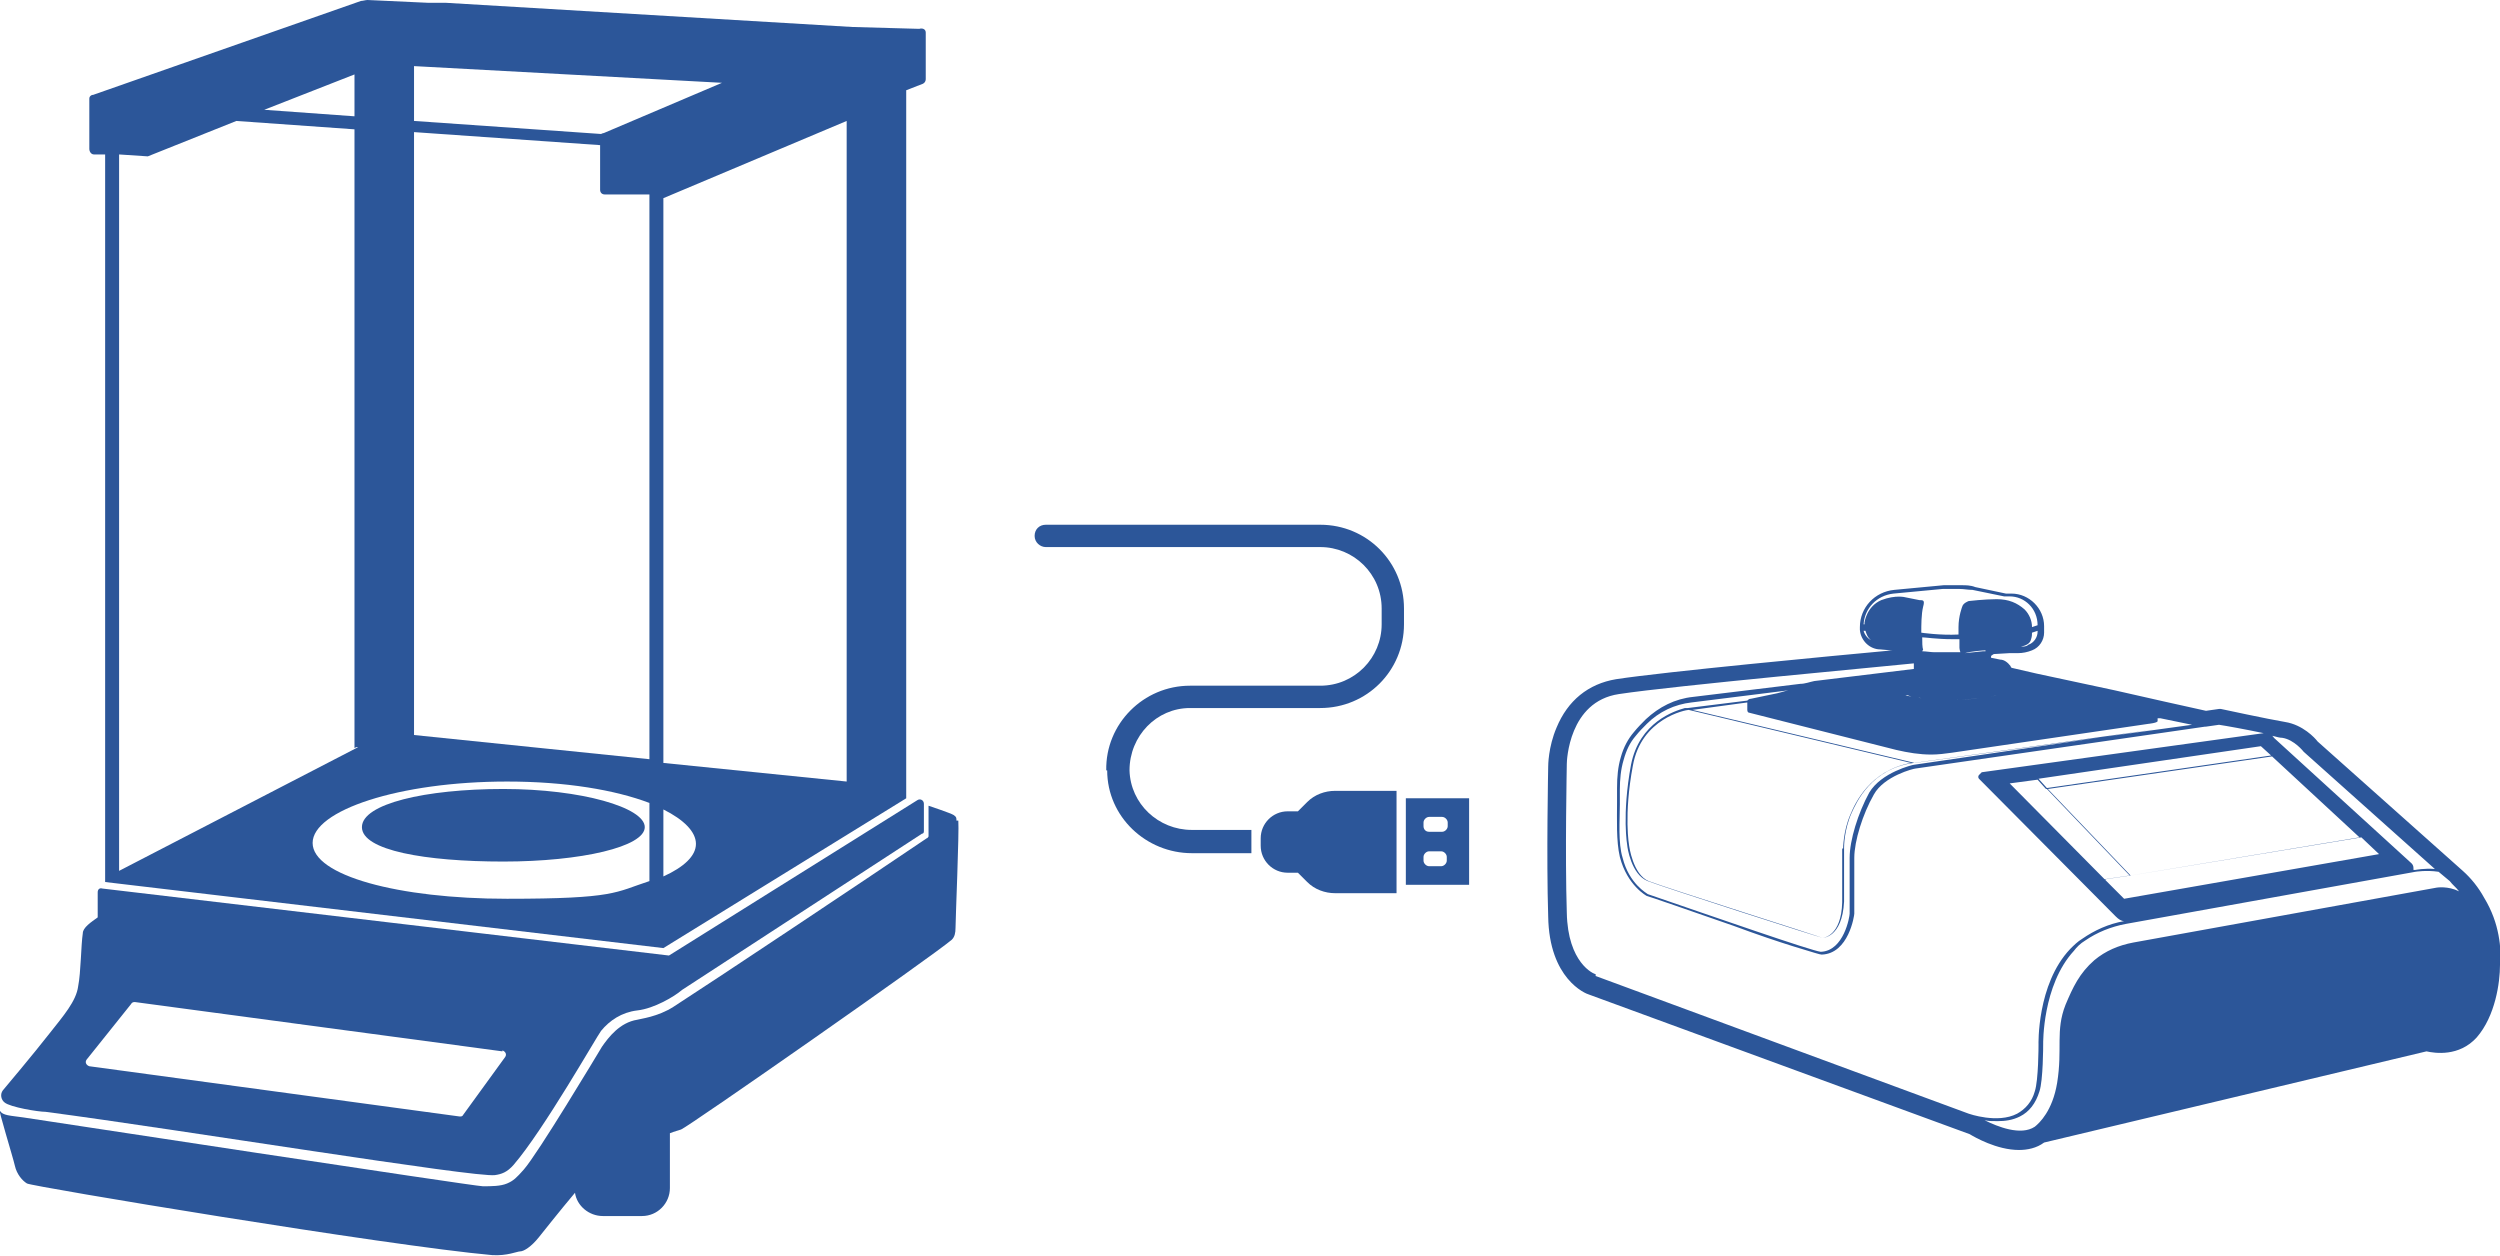
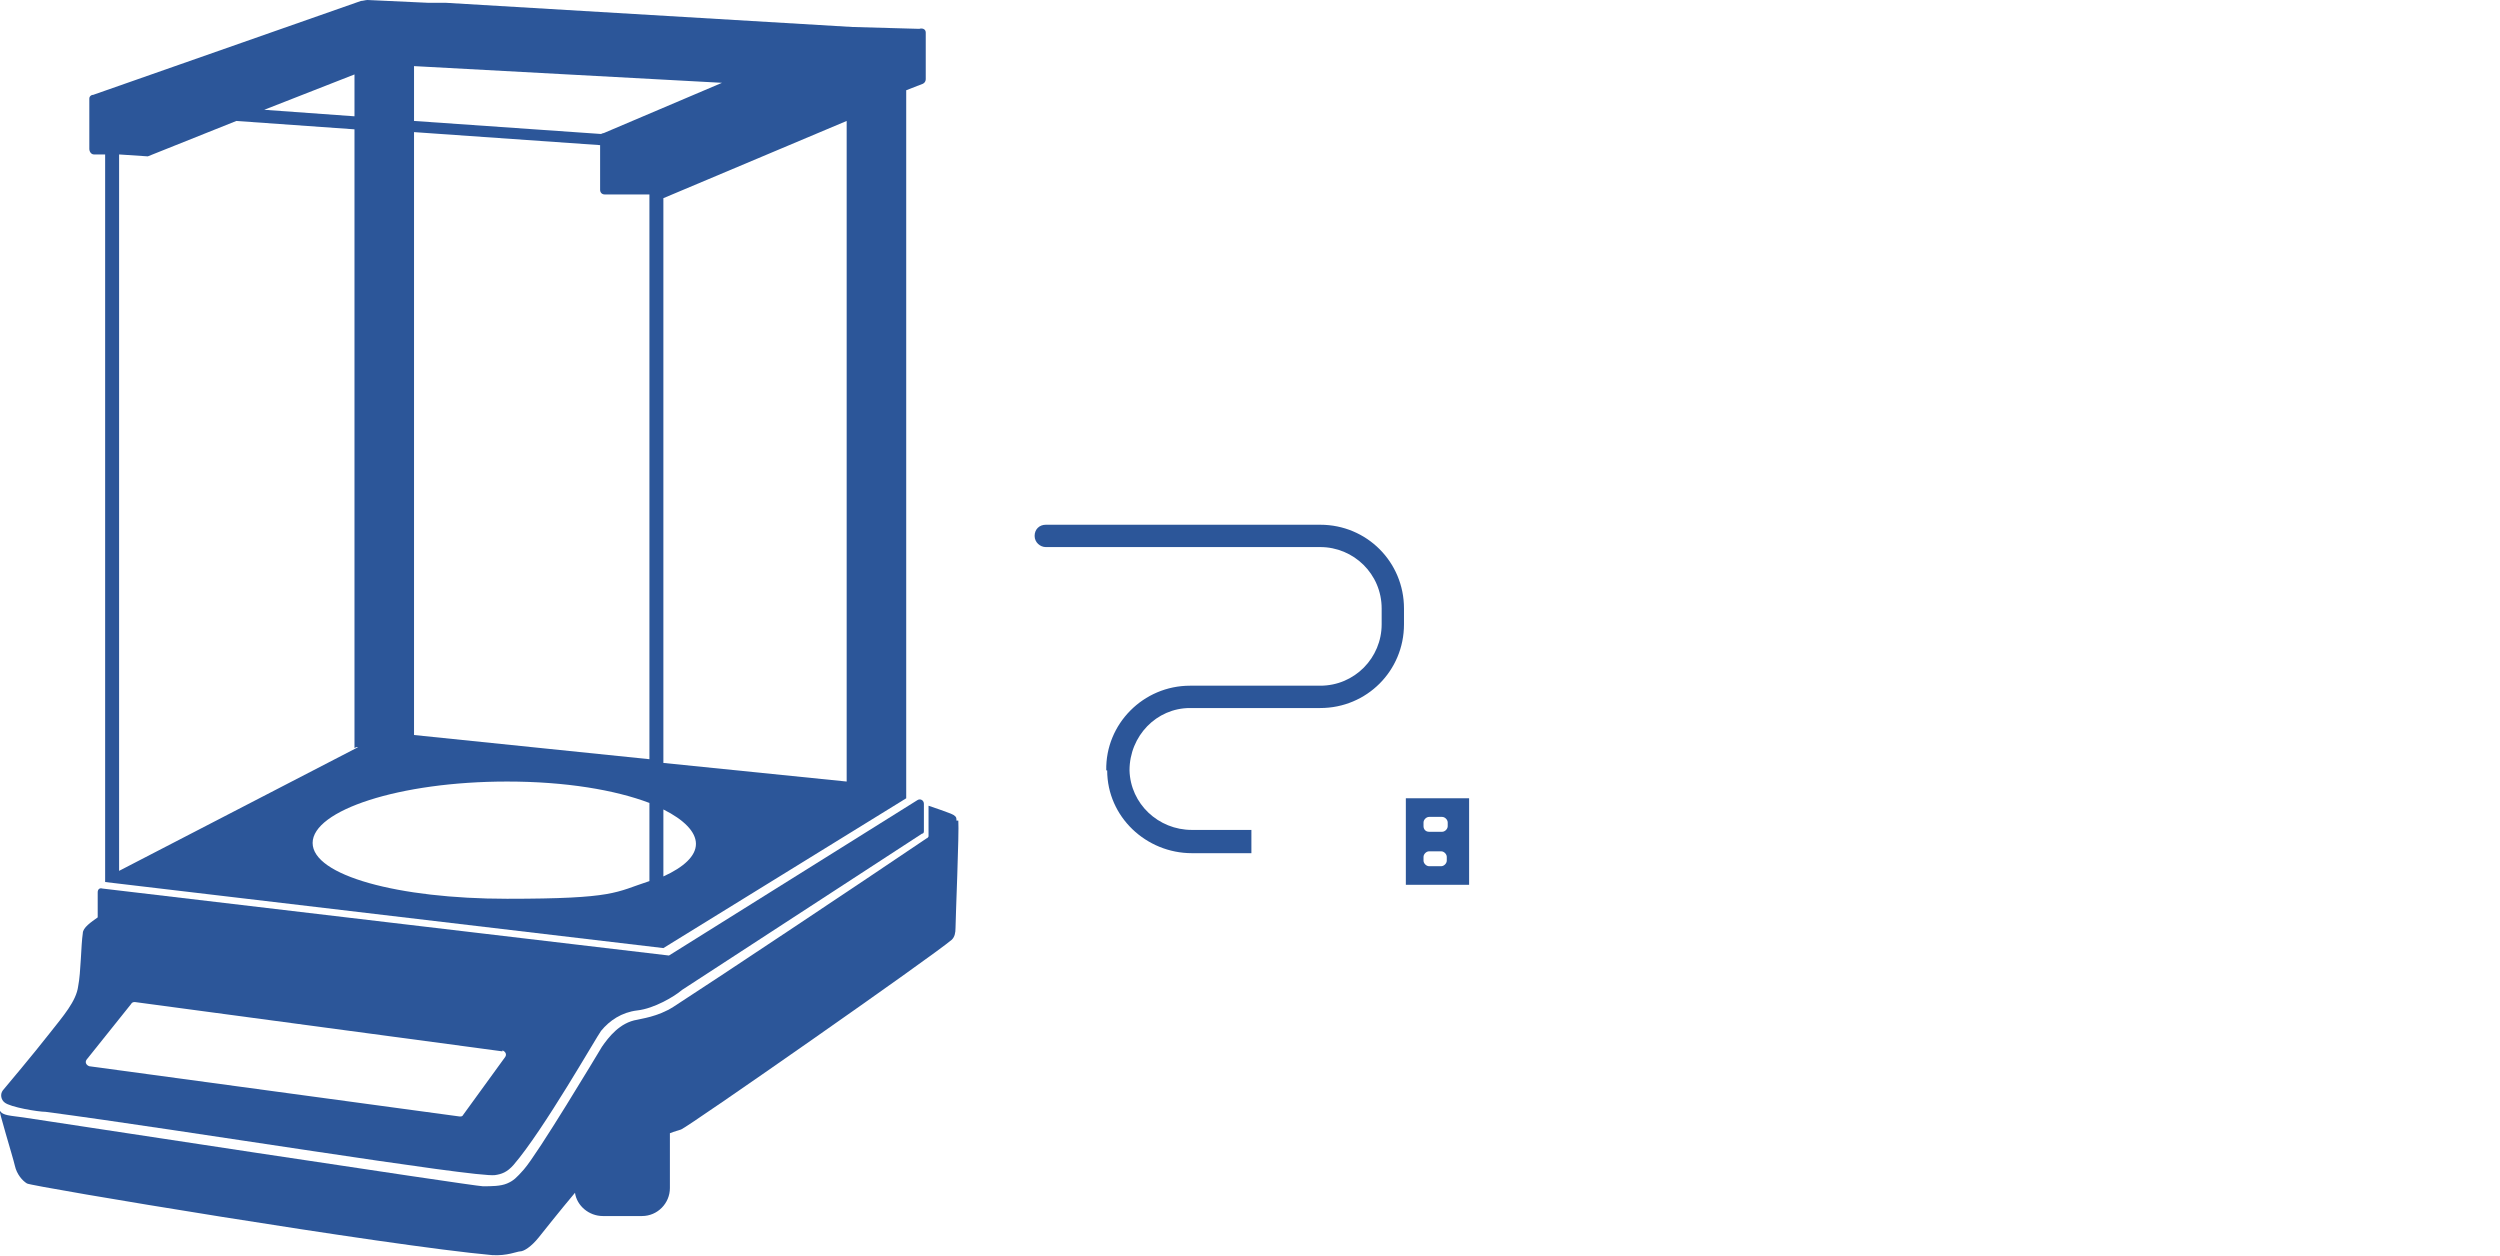
<svg xmlns="http://www.w3.org/2000/svg" id="uuid-ada683e0-8647-4a19-8753-cbd52baca50b" version="1.1" viewBox="0 0 268.7 135">
  <defs>
    <style>
      .cls-1 {
        fill: #2c5699;
        stroke-width: 0px;
      }
    </style>
  </defs>
  <g id="uuid-0b5b3c82-d6d1-441e-989c-c39595c56143">
    <g>
-       <path class="cls-1" d="M268.7,103.7c0,1.9-.5,5.5-2.5,7.8-1.9,2.1-4.5,1.7-5.4,1.5l-41.1,9.8c-.8.6-1.8.8-2.7.8-2.4,0-4.8-1.4-5.3-1.7l-40.9-15c-.4-.1-4.3-1.7-4.4-8.4-.2-6.3,0-16,0-16.1s0-2.1.9-4.2c1.2-2.9,3.4-4.7,6.4-5.2,5.2-.8,23.2-2.5,29.7-3.1h-.2c0,0-1.1-.1-1.1-.1-1.1,0-2.1-.9-2.2-2.1,0,0,0-.2,0-.3,0-2.1,1.6-3.8,3.7-4l5.3-.5c.2,0,.5,0,.7,0h1.2c.5,0,1,0,1.5.2l3.3.7h.6c1.9,0,3.5,1.6,3.5,3.5v.7c0,.8-.5,1.6-1.3,1.9-.5.2-1,.3-1.5.3h-.9s-1.7.1-1.7.1c0,0-.2.1-.3.2v.2l1,.2c.4,0,.8.3,1.1.7h0c0,.1.1.2.2.2h0s2.6.6,2.6.6l8.4,1.8,5.3,1.2,4.5,1,1.4-.2h.2c0,0,5.1,1.1,6.9,1.4,1.9.3,3.2,1.7,3.5,2.1l15.6,13.9c.9.8,1.7,1.8,2.3,2.9h0c1.7,2.8,1.8,5.4,1.8,7.4M244.2,79.1c0,0,.1,0,.2.2l14.8,13.5c.2.2.2.4.2.6,0,0,0,0,0,.1h.2c0,0,1-.2,2.1-.1l-14.1-12.6h0c0,0-1-1.3-2.3-1.5-.3,0-.6-.1-1-.2M226.2,94.5l2.7-.4-8.9-9.3h-.2s0,0,0,0h.1s-.9-1-.9-1l-3,.4,10.3,10.4h0ZM244.2,81.3l-24.1,3.5,8.9,9.3,24.6-4.1-9.4-8.7ZM244.1,81.2l-1.1-1-23.9,3.5.9,1,24.1-3.5h0ZM226.3,94.6l2,2,27.4-4.8-1.9-1.8-24.8,4.1-2.7.4ZM174.1,86.5c0,1.7-.2,4.1.3,5.7.7,2.8,2.6,3.8,2.7,3.9,7,2.4,17.6,6.1,18.6,6.2h0c2.5-.1,3.1-3.8,3.1-4.1v-6c0-1.9.9-4.8,2.1-7,1.3-2.2,4.7-3,4.8-3h0l25.9-3.8-25.9,3.6h0c-4.6.6-6.2,4.3-6.7,5.4-.8,1.8-.8,3.6-.8,3.7s0,1.8,0,5.8c-.2,3.9-2.3,3.9-2.3,3.9h0c-.2,0-17-5.4-18.8-6.1-1.8-.7-2.2-3.7-2.2-3.8,0,0-.6-3.3.4-8.7.9-4.6,4.7-5.8,5.8-6.1h0,.3c0,0,0,0,0,0l6.4-.8c.1-.1.2-.2.4-.2l2.4-.5c.6-.1,1.1-.3,1.6-.4l-10.4,1.3c-1.8.2-3.5,1-4.8,2.3-.4.4-.8.8-1.2,1.3-.6.7-1,1.5-1.3,2.6-.3,1-.4,2.1-.4,3.2,0,.4,0,1,0,1.7M206.6,70s0,0,0,0c.4,0,.9.1,1.3.1h2.8c0,0-.1-.3-.1-.5,0-.2,0-.4,0-.9-.3,0-.5,0-.8,0-1.6,0-2.9-.2-3.2-.2,0,.5,0,1.1.1,1.3M198.1,91.2s0-1.9.8-3.7c.5-1.2,2.1-4.7,6.5-5.5l-23.9-5.7c-.3,0-5.1.9-6,6-1,5.3-.4,8.6-.4,8.6,0,0,.4,3.1,2.1,3.8,1.8.7,18.2,5.9,18.7,6.1.1,0,2-.2,2.1-3.8,0-4,0-5.8,0-5.8M205.8,82l29.8-4.1-3.4-.7h-.3c0,0,0,.3,0,.3,0,.2-1,.3-1,.3l-21.1,3.1c-.7.1-1.5.2-2.2.2-1.3,0-2.5-.2-3.8-.5l-15.8-4c-.1,0-.2-.1-.2-.3v-.5c0-.1,0-.2,0-.3l-5.9.8,23.9,5.7h0,0ZM204.8,74.7c.4.2,2.2.5,4.9.5s4.6-.3,4.9-.5c0,0,0,0,0,0-.2.1-.6.2-1.3.3-.9.1-2.2.2-3.5.2s-2.6,0-3.5-.2c-.7,0-1.1-.2-1.3-.3h0M214.6,72.8c-.3,0-.6,0-.7,0h0c.2,0,.4,0,.8,0,0,0,0,0,0,0M213.4,69.9h0c-.2,0-1.6.1-2.2.3h0l1.9-.2c.1,0,.2,0,.3,0M219,67.8l-.6.2c0,.2,0,.4-.1.7-.1.5-.6.7-1.1.8.3,0,.6,0,.8-.2.6-.2,1-.8,1-1.4h0q0,0,0,0ZM200.3,67.1h.1c0,0,0-.2,0-.2,0,0,.2-1.7,1.8-2.4,1.6-.6,2.6-.3,2.6-.3l1.5.3c.4,0,.6,0,.4.7-.2.8-.2,2-.2,2.8v.3-.3s2,.3,4,.2c0-.3,0-.5,0-.8,0-1.2.4-2.2.4-2.2.1-.4.7-.6.7-.6,0,0,1.7-.2,3-.2,1.3,0,2.2.4,3,1.1.5.5.8,1.2.8,1.9l.6-.2h0c0-1.8-1.4-3.1-3-3.1h-.6l-3.4-.7c-.5,0-.9-.1-1.4-.1h-1.2c-.2,0-.4,0-.6,0l-5.3.5c-1.8.2-3.1,1.6-3.2,3.3M201.1,68.8c-.4-.3-.5-.7-.6-1h-.2c.1.4.4.8.8,1M204,69.4l-.8-.3h-.9.9s.8.3.8.3h0ZM171.5,104.9l40.1,14.8h0c0,0,3.1,1.1,5.2,0,.9-.5,1.6-1.3,1.9-2.4.4-1.2.4-4.9.4-5,0,0-.2-6.5,3.4-10.3.4-.4.8-.8,1.3-1.1,1.3-.9,2.8-1.6,4.5-1.9-.3,0-.6-.2-.9-.5l-14.7-14.8c-.1-.1-.1-.3,0-.4s.2-.2.3-.3l30.3-4.2c-1.9-.4-4.1-.8-4.8-.9l-1.4.2h-.1s-31.1,4.5-31.1,4.5c-.2,0-3.4.8-4.5,2.8-1.2,2.1-2.1,5-2.1,6.8v6c0,.2-.6,4.3-3.5,4.4h0c-.2,0-.8-.2-3.1-.9-1.6-.5-3.7-1.2-6.4-2.2-4.6-1.6-9.2-3.2-9.3-3.2h0c0,0-2.1-1.1-2.9-4.2-.4-1.7-.3-4.1-.3-5.8,0-.7,0-1.2,0-1.6,0-1.2.1-2.3.4-3.3.3-1.1.8-2,1.4-2.7.4-.5.9-1,1.3-1.4,1.4-1.3,3.1-2.2,5.1-2.4l11.5-1.4h0c.5,0,1-.2,1.5-.3l10.7-1.3v-.6c-2.8.3-25.8,2.4-31.7,3.3-5.4.8-5.6,7.2-5.6,7.5s-.2,9.7,0,16c.1,5.4,2.9,6.6,3.1,6.6h0ZM218.7,121.1s0,0,0,0c.5-.4,1.9-1.7,2.4-4.7.6-3.7-.2-5.6.9-8.4.8-1.9,1.5-3.4,3.1-4.8,1.2-1,2.6-1.6,4.2-1.9l32.6-5.9s1.2-.2,2.4.4c-.3-.4-.7-.7-1-1.1l-1.2-1c-1.3-.2-2.5,0-2.5,0l-31.1,5.6c-1.6.3-3.1.9-4.4,1.8-.5.3-.9.7-1.2,1.1-3.4,3.7-3.3,10-3.3,10,0,.2,0,3.9-.4,5.1-.4,1.3-1.1,2.2-2.1,2.7-.8.4-1.6.5-2.4.5s-.9,0-1.4-.1c1.4.7,3.9,1.7,5.4.7" />
      <path class="cls-1" d="M72.3,103.2s0,0,0,0c0,0,0,.2,0,.2v-.2h0Z" />
      <path class="cls-1" d="M102.8,88.2h0c0-.3,0-.4-.3-.6s-2.7-1-2.7-1c0,0,0,2.4,0,3,0,.2,0,.3,0,.3,0,0-.1.2-.2.2-6.8,4.6-22.7,15.2-27.2,18.1-1.7,1.1-3.6,1.3-3.9,1.4-1.9.3-3.1,1.9-3.8,2.9-.6,1-6.9,11.5-8.4,13.2-.8.9-1.1,1.2-1.8,1.5-.7.3-1.7.3-2.6.3s-48.1-7.2-49.4-7.4c-1.4-.2-2.2-.2-2.5-.7-.3-.5,1.4,5,1.6,5.9.2.9.8,1.6,1.3,1.9.4.3,38.8,6.7,50,7.7,1.6.1,2.7-.4,3-.4.4,0,1.2-.5,2-1.5.4-.5,2.3-2.9,3.9-4.8.2,1.4,1.5,2.5,3,2.5h4.2c1.7,0,3-1.4,3-3v-5.3c0-.2,0-.4,0-.6.5-.2.9-.3,1.2-.4.8-.3,27-18.6,29.1-20.4.3-.3.4-.7.4-1.3,0-.9.4-10.3.3-11.5" />
-       <path class="cls-1" d="M54.1,92.6c8.4,0,15.2-1.6,15.2-3.7s-6.8-4.1-15.2-4.1-15.2,1.6-15.2,4.1,6.8,3.7,15.2,3.7" />
      <path class="cls-1" d="M99.3,86.6v2.7c0,.1,0,.3-.2.3l-25.8,16.8c-.8.7-3,2-4.8,2.2-1.7.2-3,1.1-3.9,2.2-.4.5-6.2,10.7-9.4,14.4-.7.8-1.3,1-2,1.1-2.1.3-33.9-4.9-48.3-6.8-.8,0-3.8-.5-4.4-1-.4-.3-.5-.9-.2-1.3.5-.6,3.2-3.8,5-6.1,1.5-1.9,2.9-3.5,3.1-5.1.3-1.5.3-4.4.5-5.7,0-.6.9-1.2,1.6-1.7v-2.7c0-.3.2-.5.5-.4l60.9,7.2,26.7-16.7c.3-.2.7,0,.7.4M54,113l-39.5-5.3c-.1,0-.3,0-.4.2l-4.8,6c-.2.3,0,.6.3.7l39.8,5.4c.2,0,.3,0,.4-.2l4.5-6.2c.2-.3,0-.6-.3-.7M72.3,103.2s0,0,0,0c0,0,0,.2,0,.2v-.2h0Z" />
      <path class="cls-1" d="M99.5,8.5c0,.2-.1.4-.3.5l-1.8.7v76.1l-26.1,16.1-60-7.1V16.6h-1.2c-.3,0-.5-.3-.5-.6v-5.4c0-.2.1-.3.3-.4h0s.1,0,.1,0L38.8.1c.2,0,.5-.1.7-.1l6.5.3h1.9c0,0,43.7,2.6,43.7,2.6l7.2.2c.3-.1.7,0,.7.4v5c0,0,0,0,0,0h0ZM44.5,6.9v6.1l20.1,1.4s0,0,0,0h0s0,0,0,0c0,0,.2-.1.3-.1l12.7-5.4s-33.2-1.8-33.2-1.8ZM38.1,8l-9.7,3.8,9.7.7v-4.5ZM38.1,80.4V13.9l-12.7-.9-9.5,3.8h0s-.1,0-.1,0l-3-.2v77l25.7-13.3h-.2s0,0,0,0ZM69.8,86.3c-3.7-1.4-9-2.3-15.3-2.3-11.6,0-20.9,3.1-20.9,6.6s9.2,6,20.9,6,11.6-.7,15.3-1.9v-8.4ZM69.8,20.9h-4.8c-.3,0-.5-.2-.5-.5v-4.8l-20-1.4v64.8l25.3,2.6V20.9ZM74.8,90.7c0-1.3-1.3-2.6-3.5-3.7v7.2c2.2-1,3.5-2.2,3.5-3.5M91,13l-19.7,8.3v60.7l19.7,2V13Z" />
-       <path class="cls-1" d="M150.1,90.1v5.9h-6.6c-1.1,0-2.2-.4-3-1.2l-1-1h-1.1c-1.6,0-2.9-1.3-2.9-2.9v-.8c0-1.6,1.3-2.9,2.9-2.9h1.1l1-1c.8-.8,1.9-1.2,3-1.2h6.6v5.1h0Z" />
      <path class="cls-1" d="M157.9,95.1h-6.8v-9.3h6.8v9.3ZM153,92.1v.4c0,.3.3.6.6.6h1.3c.3,0,.6-.3.6-.6v-.4c0-.3-.3-.6-.6-.6h-1.3c-.3,0-.6.3-.6.6M153,88.4v.4c0,.3.2.6.6.6h1.4c.3,0,.6-.3.6-.6v-.4c0-.3-.3-.6-.6-.6h-1.4c-.3,0-.6.3-.6.6" />
      <path class="cls-1" d="M119,82.8c0,5,4.2,8.9,9.1,8.9h6.4v-2.5h-6.4c-3.6,0-6.6-2.8-6.7-6.4,0-3.7,2.9-6.7,6.5-6.7h14c5,0,9-4,9-9v-1.7c0-5-4-9-9-9h-29.5c-.7,0-1.2.5-1.2,1.2s.6,1.2,1.2,1.2h29.5c3.6,0,6.6,2.9,6.6,6.6v1.7c0,3.6-2.9,6.6-6.6,6.6h-14c-5,0-9.1,4.1-9,9.1" />
    </g>
  </g>
</svg>